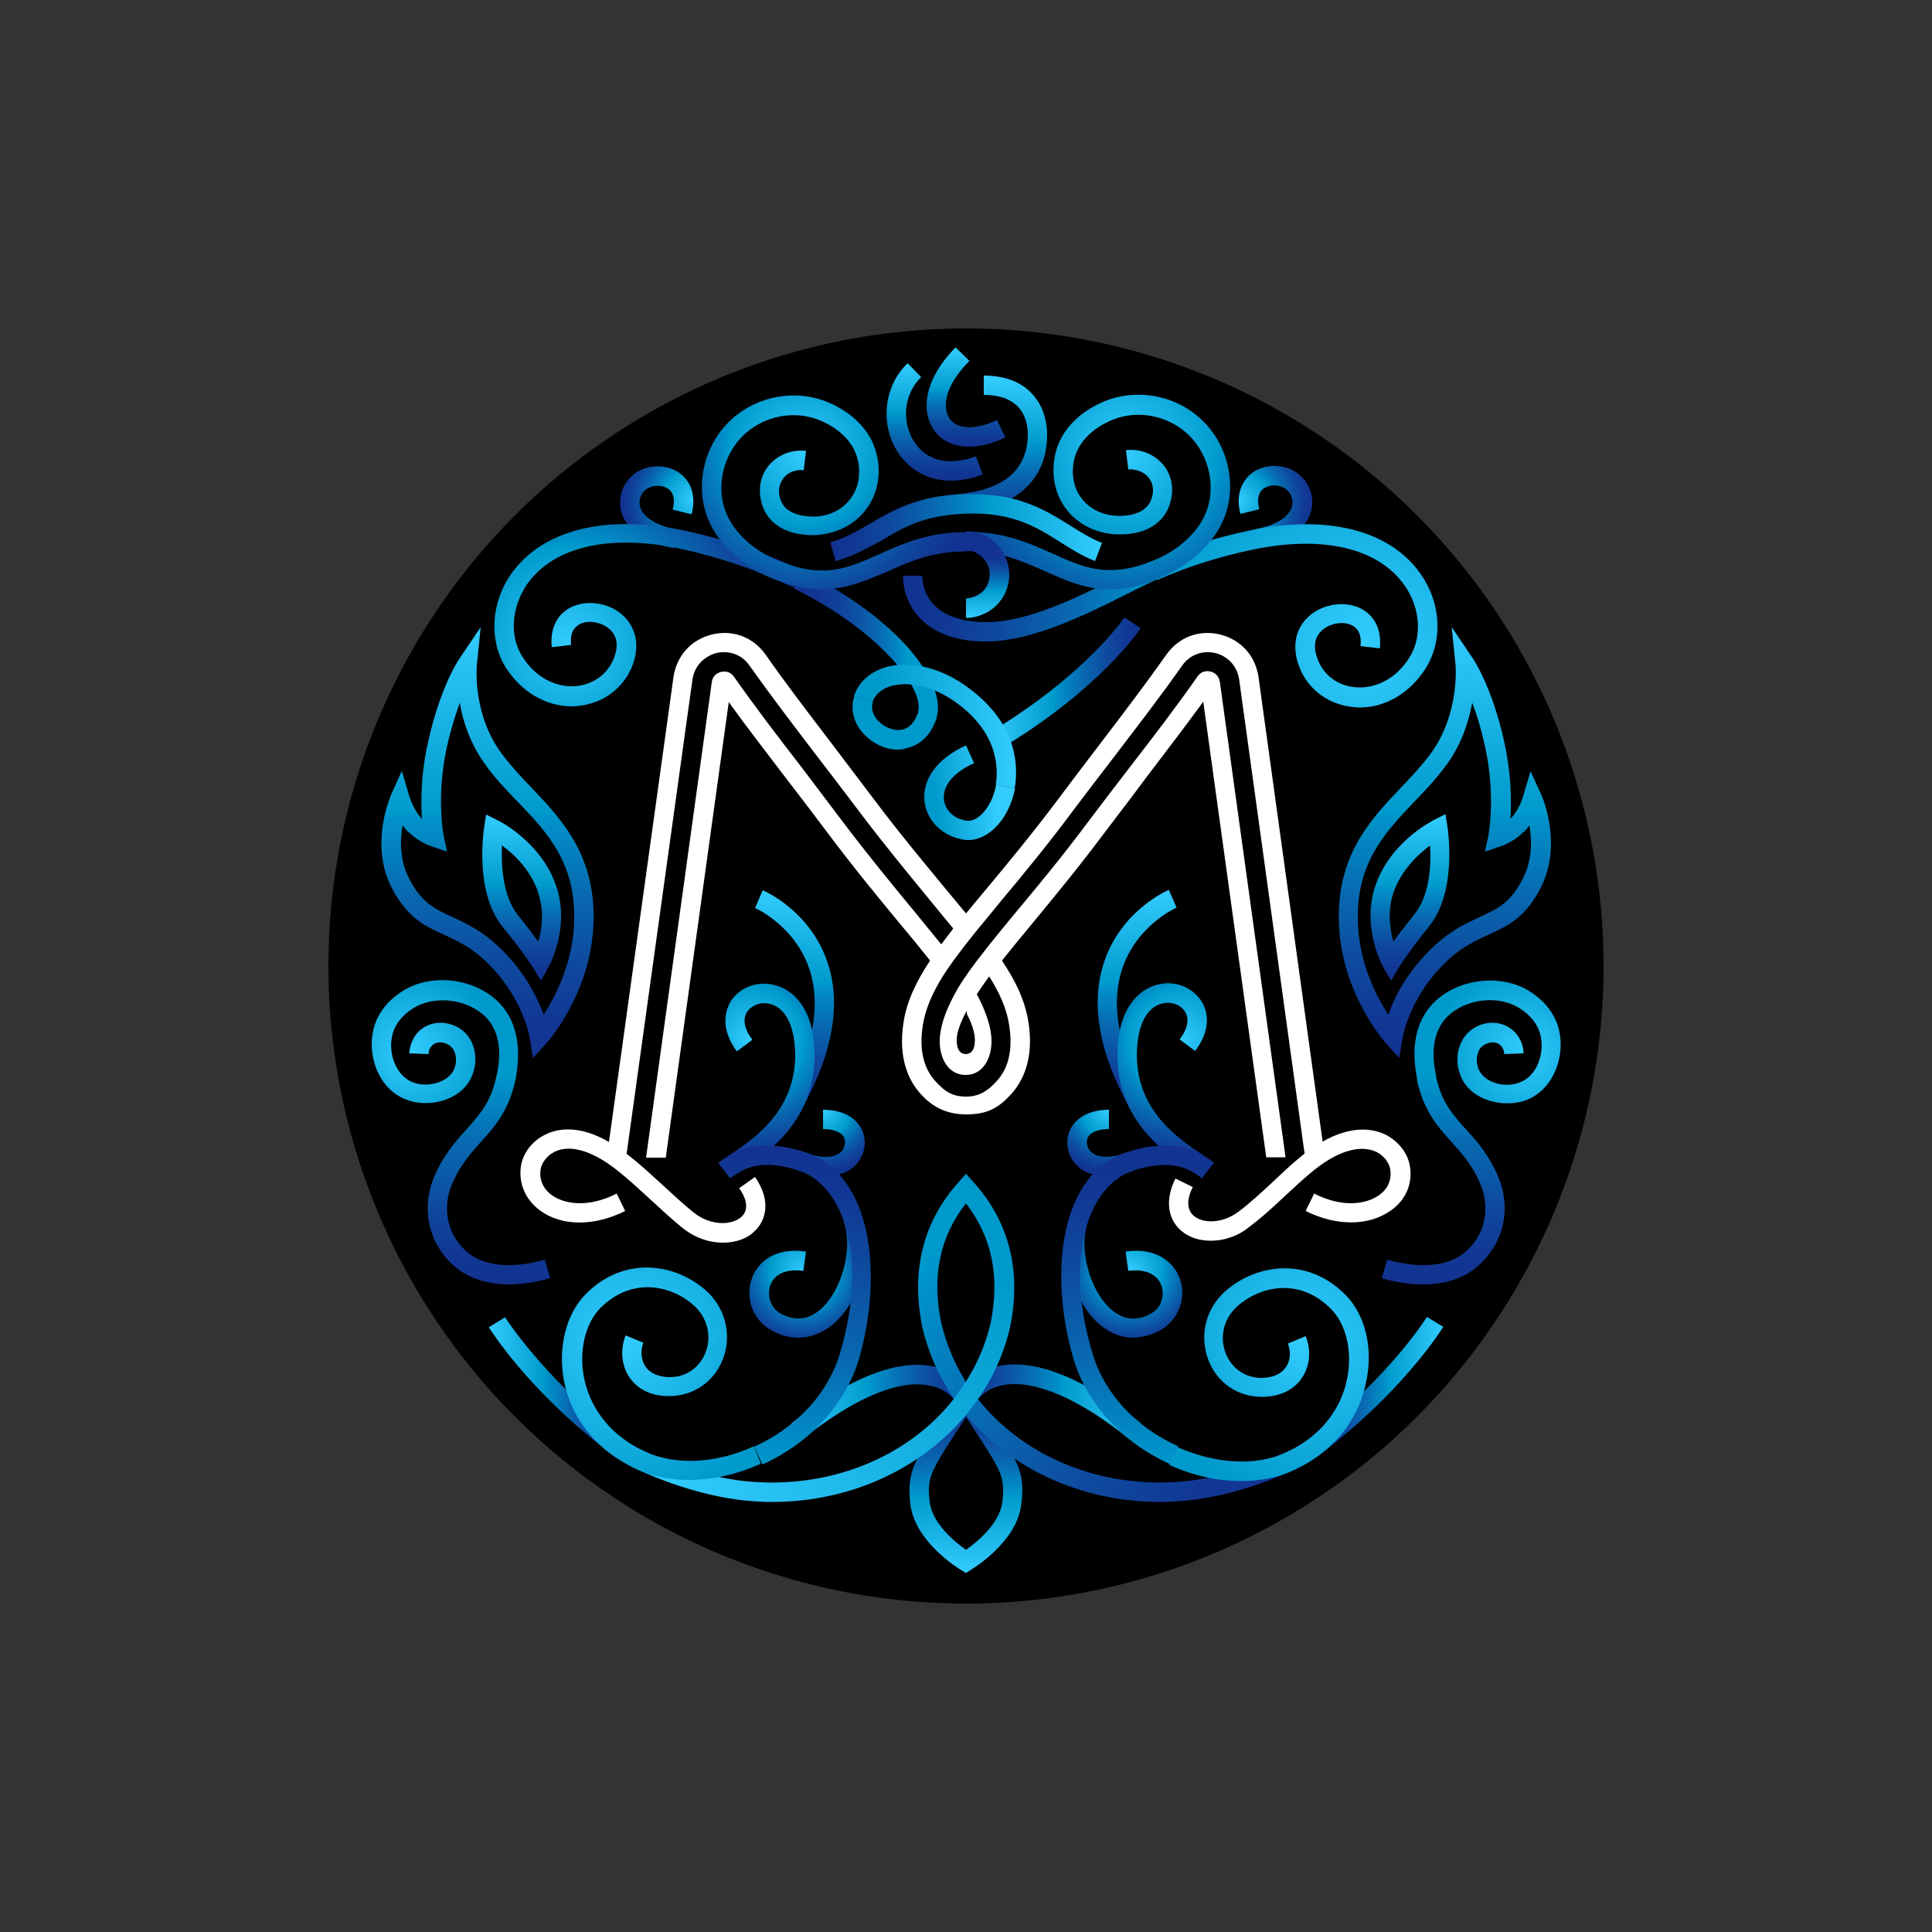
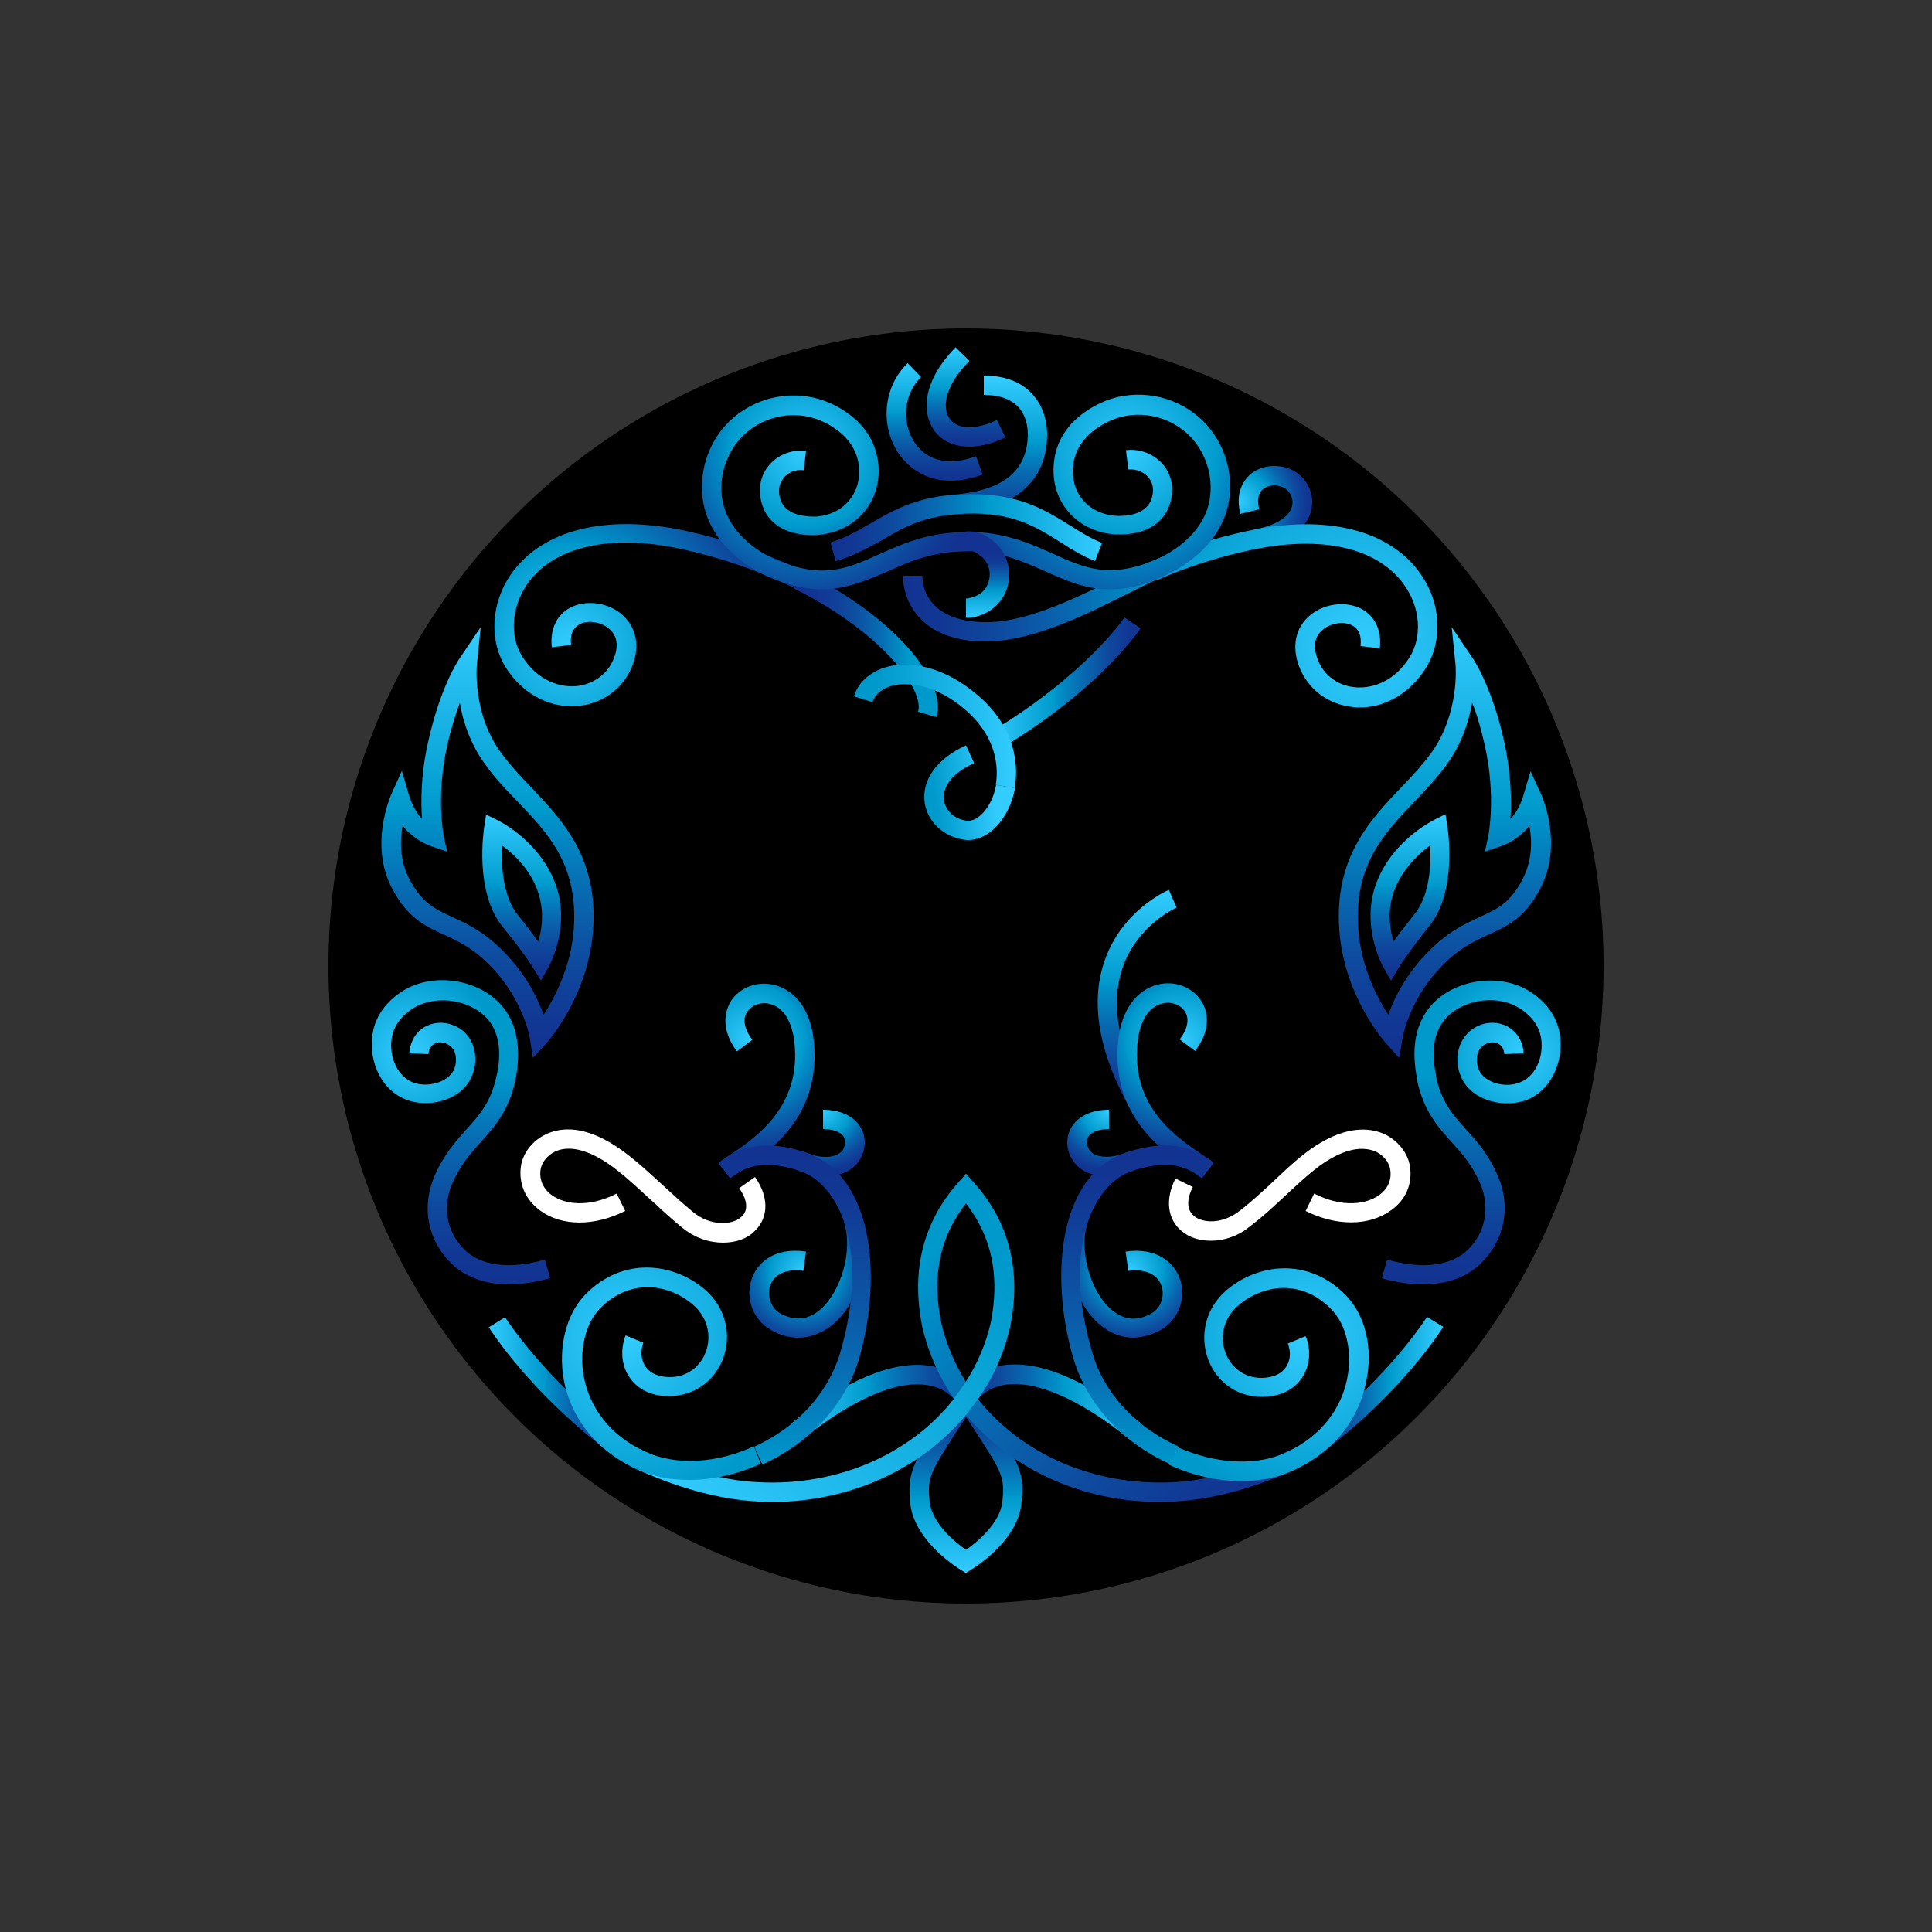
<svg xmlns="http://www.w3.org/2000/svg" id="Слой_1" x="0px" y="0px" viewBox="0 0 500 500" style="enable-background:new 0 0 500 500;" xml:space="preserve">
  <rect x="0" y="0" width="500" height="500" fill="#333333" stroke="none" />
  <style type="text/css"> .st0{fill:url(#SVGID_1_);} .st1{fill:url(#SVGID_00000044876386568584576910000011395916965624668599_);} .st2{fill:url(#SVGID_00000103981856554016461030000014732553205893193089_);} .st3{fill:url(#SVGID_00000152970522242412197510000014151710554540216478_);} .st4{fill:url(#SVGID_00000089558813640305601820000015796344401690469535_);} .st5{fill:url(#SVGID_00000167389715149271704870000012018078460798535824_);} .st6{fill:url(#SVGID_00000057114032881695117050000014548027824171180949_);} .st7{fill:url(#SVGID_00000043425499340136260570000011263593511631789743_);} .st8{fill:url(#SVGID_00000129189936609910041770000007052418230275130041_);} .st9{fill:url(#SVGID_00000090285475967713351230000005667836026200957868_);} .st10{fill:url(#SVGID_00000090995531518750936680000001514428234851682491_);} .st11{fill:url(#SVGID_00000101092407452380333130000001465918312980234647_);} .st12{fill:url(#SVGID_00000050624186596422593110000004295071958426490028_);} .st13{fill:url(#SVGID_00000059290208571489706830000008213526834330869678_);} .st14{fill:url(#SVGID_00000103967163713344365890000005032182096373388191_);} .st15{fill:url(#SVGID_00000088823091919079528410000009865992735976333955_);} .st16{fill:#0099CC;} .st17{fill:url(#SVGID_00000140004666647396919270000013038477102893356958_);} .st18{fill:url(#SVGID_00000129174131140258365100000013865282468781141912_);} .st19{fill:url(#SVGID_00000068657745081297822580000012734398753544514699_);} .st20{fill:url(#SVGID_00000160185213589756743940000016545708786383976067_);} .st21{fill:url(#SVGID_00000015328943156781930090000012891716447520070027_);} .st22{fill:url(#SVGID_00000036962317991285567400000005271996616073719204_);} .st23{fill:url(#SVGID_00000168827347585411373270000017591770809301830044_);} .st24{fill:url(#SVGID_00000153678809756062768820000009974534720633505714_);} .st25{fill:url(#SVGID_00000096744111051012333210000016824146759610223549_);} .st26{fill:url(#SVGID_00000003064408782035656980000014459944205919154084_);} .st27{fill:url(#SVGID_00000003799802236425498140000001293365903977881496_);} .st28{fill:url(#SVGID_00000158737700606163121080000017579707913856442267_);} .st29{fill:url(#SVGID_00000180343006193937967670000013372897254021549214_);} .st30{fill:url(#SVGID_00000170973031468635280090000006509810322829197955_);} .st31{fill:url(#SVGID_00000028288484403484816230000006175755348000182405_);} .st32{fill:url(#SVGID_00000182525299654719237210000010083112190950521003_);} .st33{fill:url(#SVGID_00000103251501199450661800000015295279192799108012_);} .st34{fill:url(#SVGID_00000112600370527437901510000017318662016385876623_);} .st35{fill:url(#SVGID_00000032626143521364649070000018126846622833124510_);} .st36{fill:url(#SVGID_00000061468202746702465620000002525857230940414359_);} .st37{fill:url(#SVGID_00000059279998702323760940000016033549393478181542_);} .st38{fill:url(#SVGID_00000137103251621444596720000006990486209132117941_);} .st39{fill:url(#SVGID_00000118393027036502262470000010063211527632850081_);} .st40{fill:url(#SVGID_00000009552600064827422630000008118533445785871249_);} .st41{fill:url(#SVGID_00000093150400025418249930000011892452818850121647_);} .st42{fill:url(#SVGID_00000142867530814648865670000010013318845032528258_);} .st43{fill:url(#SVGID_00000122715103942298783570000013156223019806572440_);} .st44{fill:#FFFFFF;} </style>
  <circle cx="250" cy="250" r="165" />
  <g>
    <linearGradient id="SVGID_1_" gradientUnits="userSpaceOnUse" x1="250" y1="321.2" x2="250" y2="274.92" gradientTransform="matrix(1 0 0 -1 0 682)">
      <stop offset="0" style="stop-color:#133291" />
      <stop offset="9.000000e-02" style="stop-color:#113894" />
      <stop offset="0.23" style="stop-color:#0E4B9F" />
      <stop offset="0.38" style="stop-color:#0869B0" />
      <stop offset="0.56" style="stop-color:#0093C9" />
      <stop offset="0.57" style="stop-color:#0099CC" />
      <stop offset="1" style="stop-color:#33CCFF" />
    </linearGradient>
    <path class="st0" d="M250,407.1l-1.3-0.8c-0.5-0.3-11.9-7.2-13.1-17c-0.9-8.1,0.7-10.7,7.6-21.3c1.3-2,2.8-4.4,4.6-7.2l2.2,1.4 l2.2-1.4c1.8,2.8,3.3,5.2,4.6,7.2c6.9,10.7,8.5,13.2,7.5,21.3c-1.1,9.8-12.6,16.7-13.1,17L250,407.1L250,407.1z M250,366.7 c-0.9,1.5-1.8,2.8-2.6,4c-6.7,10.4-7.5,11.7-6.8,18c0.7,5.7,6.7,10.5,9.4,12.4c2.7-1.9,8.7-6.7,9.4-12.4c0.7-6.4-0.1-7.7-6.8-18 C251.8,369.5,250.9,368.1,250,366.7L250,366.7z" />
    <linearGradient id="SVGID_00000142140980906857971110000016003934528909293247_" gradientUnits="userSpaceOnUse" x1="252.07" y1="319.216" x2="204.74" y2="319.216" gradientTransform="matrix(1 0 0 -1 0 682)">
      <stop offset="0" style="stop-color:#133291" />
      <stop offset="9.000000e-02" style="stop-color:#113894" />
      <stop offset="0.23" style="stop-color:#0E4B9F" />
      <stop offset="0.38" style="stop-color:#0869B0" />
      <stop offset="0.56" style="stop-color:#0093C9" />
      <stop offset="0.57" style="stop-color:#0099CC" />
      <stop offset="1" style="stop-color:#33CCFF" />
    </linearGradient>
    <path style="fill:url(#SVGID_00000142140980906857971110000016003934528909293247_);" d="M207.9,372.3l-3.1-3.9 c14.1-11.3,26.6-16.5,36.1-14.9c4.8,0.8,8.7,3.3,11.2,7.3l-4.2,2.7c-1.8-2.8-4.4-4.5-7.8-5C232.1,357.1,220.7,362.1,207.9,372.3 L207.9,372.3z" />
    <linearGradient id="SVGID_00000057838585239595960680000010701748110721271726_" gradientUnits="userSpaceOnUse" x1="247.93" y1="319.226" x2="295.26" y2="319.226" gradientTransform="matrix(1 0 0 -1 0 682)">
      <stop offset="0" style="stop-color:#133291" />
      <stop offset="9.000000e-02" style="stop-color:#113894" />
      <stop offset="0.23" style="stop-color:#0E4B9F" />
      <stop offset="0.38" style="stop-color:#0869B0" />
      <stop offset="0.56" style="stop-color:#0093C9" />
      <stop offset="0.57" style="stop-color:#0099CC" />
      <stop offset="1" style="stop-color:#33CCFF" />
    </linearGradient>
    <path style="fill:url(#SVGID_00000057838585239595960680000010701748110721271726_);" d="M292.1,372.3 c-12.8-10.3-24.2-15.2-32.2-13.9c-3.4,0.6-6.1,2.3-7.8,5l-4.2-2.7c2.6-4,6.4-6.5,11.2-7.3c9.5-1.6,21.9,3.6,36.1,14.9L292.1,372.3 L292.1,372.3z" />
    <g>
      <linearGradient id="SVGID_00000084524483721770646510000001587445787171525807_" gradientUnits="userSpaceOnUse" x1="238.957" y1="354.246" x2="326.417" y2="288.736" gradientTransform="matrix(1 0 0 -1 0 682)">
        <stop offset="0" style="stop-color:#0099CC" />
        <stop offset="3.000000e-02" style="stop-color:#0093C9" />
        <stop offset="0.33" style="stop-color:#0869B0" />
        <stop offset="0.61" style="stop-color:#0E4B9F" />
        <stop offset="0.84" style="stop-color:#113894" />
        <stop offset="1" style="stop-color:#133291" />
      </linearGradient>
      <path style="fill:url(#SVGID_00000084524483721770646510000001587445787171525807_);" d="M250,311.4c-6.8,8.7-8.9,18.9-6.4,31 c1.3,5.5,3.5,10.6,6.4,15.3l3.1,4.4c11.2,14.1,29.8,22.5,50.4,21.5c9.6-0.5,20.6-3.5,31-8.6l2.2,4.5c-11,5.4-22.7,8.6-33,9.1 c-1.2,0.1-2.4,0.1-3.6,0.1c-20.2,0-38.5-8.6-50.1-22.5l-3.1-4.1c-3.8-5.6-6.6-11.8-8.2-18.6c-3-14.7,0.2-27.4,9.5-37.7l1.9-2.1 L250,311.4L250,311.4z" />
      <linearGradient id="SVGID_00000022522474794667031490000011768015712772801678_" gradientUnits="userSpaceOnUse" x1="175.624" y1="287.477" x2="260.094" y2="354.147" gradientTransform="matrix(1 0 0 -1 0 682)">
        <stop offset="0" style="stop-color:#33CCFF" />
        <stop offset="1" style="stop-color:#0099CC" />
      </linearGradient>
      <path style="fill:url(#SVGID_00000022522474794667031490000011768015712772801678_);" d="M250,303.8l1.9,2.1 c9.3,10.3,12.5,23,9.5,37.6c-1.6,6.8-4.4,13.1-8.3,18.6l-3.1,4.1c-11.6,13.9-29.9,22.5-50.1,22.5c-1.2,0-2.4,0-3.6-0.1 c-10.3-0.5-22-3.8-33-9.1l2.2-4.5c10.4,5.1,21.4,8.2,31,8.6c20.5,1,39.2-7.4,50.3-21.5l3.1-4.4c3-4.7,5.2-9.8,6.5-15.4 c2.4-12.1,0.3-22.2-6.5-31V303.8L250,303.8z" />
    </g>
    <linearGradient id="SVGID_00000145775475776250182590000000624192638121074588_" gradientUnits="userSpaceOnUse" x1="205.685" y1="395.05" x2="205.685" y2="451.72" gradientTransform="matrix(1 0 0 -1 0 682)">
      <stop offset="0" style="stop-color:#133291" />
      <stop offset="9.000000e-02" style="stop-color:#113894" />
      <stop offset="0.23" style="stop-color:#0E4B9F" />
      <stop offset="0.38" style="stop-color:#0869B0" />
      <stop offset="0.56" style="stop-color:#0093C9" />
      <stop offset="0.57" style="stop-color:#0099CC" />
      <stop offset="1" style="stop-color:#33CCFF" />
    </linearGradient>
-     <path style="fill:url(#SVGID_00000145775475776250182590000000624192638121074588_);" d="M207.5,287l-4.4-2.4 c7.4-13.2,9.5-24.6,6.3-34c-3.8-11.1-13.9-15.6-14-15.6l2-4.6c0.5,0.2,12.2,5.3,16.7,18.5C217.8,259.6,215.6,272.5,207.5,287 L207.5,287z" />
    <linearGradient id="SVGID_00000057863834097872088190000004818165796771865753_" gradientUnits="userSpaceOnUse" x1="160.1" y1="323.885" x2="126.44" y2="323.885" gradientTransform="matrix(1 0 0 -1 0 682)">
      <stop offset="0" style="stop-color:#133291" />
      <stop offset="9.000000e-02" style="stop-color:#113894" />
      <stop offset="0.23" style="stop-color:#0E4B9F" />
      <stop offset="0.38" style="stop-color:#0869B0" />
      <stop offset="0.56" style="stop-color:#0093C9" />
      <stop offset="0.57" style="stop-color:#0099CC" />
      <stop offset="1" style="stop-color:#33CCFF" />
    </linearGradient>
    <path style="fill:url(#SVGID_00000057863834097872088190000004818165796771865753_);" d="M157.1,375.4 c-20.3-15.5-30.2-31.3-30.6-31.9l4.2-2.6c0.1,0.1,9.9,15.6,29.4,30.6L157.1,375.4L157.1,375.4z" />
    <radialGradient id="SVGID_00000166670787371940614640000010923129351453234604_" cx="194.36" cy="412.96" r="33.06" gradientTransform="matrix(1 0 0 -1 0 682)" gradientUnits="userSpaceOnUse">
      <stop offset="0" style="stop-color:#33CCFF" />
      <stop offset="0.43" style="stop-color:#0099CC" />
      <stop offset="0.44" style="stop-color:#0093C9" />
      <stop offset="0.62" style="stop-color:#0869B0" />
      <stop offset="0.77" style="stop-color:#0E4B9F" />
      <stop offset="0.91" style="stop-color:#113894" />
      <stop offset="1" style="stop-color:#133291" />
    </radialGradient>
    <path style="fill:url(#SVGID_00000166670787371940614640000010923129351453234604_);" d="M188.9,304.9l-2.9-4 c0.8-0.5,1.6-1.1,2.6-1.8c7-4.7,18.8-12.6,17-29.3c-0.6-5.5-2.9-9.2-6.4-10c-2.3-0.6-4.6,0.3-5.8,2c-1.3,1.9-0.8,4.5,1.3,7.3l-4,3 c-4.8-6.5-2.6-11.3-1.5-13.1c2.3-3.5,6.8-5.2,11.2-4.1c5.6,1.4,9.4,6.7,10.2,14.4c2.1,19.7-11.7,29-19.2,34 C190.4,303.9,189.6,304.4,188.9,304.9L188.9,304.9z" />
    <radialGradient id="SVGID_00000008136905526209158850000008677911825029874352_" cx="212.96" cy="394.86" r="17.03" gradientTransform="matrix(1 0 0 -1 0 682)" gradientUnits="userSpaceOnUse">
      <stop offset="0" style="stop-color:#33CCFF" />
      <stop offset="0.43" style="stop-color:#0099CC" />
      <stop offset="0.44" style="stop-color:#0093C9" />
      <stop offset="0.62" style="stop-color:#0869B0" />
      <stop offset="0.77" style="stop-color:#0E4B9F" />
      <stop offset="0.91" style="stop-color:#113894" />
      <stop offset="1" style="stop-color:#133291" />
    </radialGradient>
    <path style="fill:url(#SVGID_00000008136905526209158850000008677911825029874352_);" d="M213.7,304.4c-2.3,0-4.9-0.5-7.4-1.6 l2-4.6c3,1.3,6.1,1.6,8.1,0.7c1-0.4,1.7-1,2-1.9c0.4-1.1,0.4-2.1-0.1-2.9c-0.8-1.2-2.8-1.9-5.3-1.9v-5c4.3,0,7.7,1.5,9.5,4.2 c1.5,2.2,1.7,5,0.6,7.6c-0.9,2.1-2.5,3.7-4.8,4.6C216.9,304.1,215.4,304.4,213.7,304.4L213.7,304.4z" />
    <g>
      <linearGradient id="SVGID_00000041974411532891637140000017437862749732148398_" gradientUnits="userSpaceOnUse" x1="126.427" y1="403.63" x2="126.427" y2="349.6" gradientTransform="matrix(1 0 0 -1 0 682)">
        <stop offset="0" style="stop-color:#0099CC" />
        <stop offset="3.000000e-02" style="stop-color:#0093C9" />
        <stop offset="0.33" style="stop-color:#0869B0" />
        <stop offset="0.61" style="stop-color:#0E4B9F" />
        <stop offset="0.84" style="stop-color:#113894" />
        <stop offset="1" style="stop-color:#133291" />
      </linearGradient>
      <path style="fill:url(#SVGID_00000041974411532891637140000017437862749732148398_);" d="M141,326c-9.2,2.6-16.7,1.6-20.9-2.7 c-5.3-5.3-5.1-12.1-3.2-16.7c2.1-4.9,4.7-7.9,7.5-11c3.6-4,7.3-8.1,9-16.2l-4.9-1c-1.4,6.8-4.4,10.1-7.8,13.9 c-2.8,3.1-6,6.7-8.4,12.4c-3.2,7.8-1.6,16.2,4.3,22.1c2.4,2.4,7.1,5.6,15.1,5.6c3.1,0,6.6-0.5,10.7-1.6L141,326L141,326z" />
      <radialGradient id="SVGID_00000110434717556633383330000008879640418618258570_" cx="105.91" cy="409.52" r="22.94" gradientTransform="matrix(1 0 0 -1 0 682)" gradientUnits="userSpaceOnUse">
        <stop offset="0" style="stop-color:#33CCFF" />
        <stop offset="1" style="stop-color:#0099CC" />
      </radialGradient>
      <path style="fill:url(#SVGID_00000110434717556633383330000008879640418618258570_);" d="M130.3,260.8c-5.6-7.1-17.2-9.3-25.3-4.8 c-4.4,2.5-7.4,6.2-8.4,10.6c-1.5,6.5,1.2,15,8.3,17.9c5.6,2.3,14,0.6,17-5.5c1.3-2.7,1.5-5.8,0.5-8.5c-0.9-2.4-2.6-4.2-4.9-5.1 c-3.1-1.3-6.6-0.8-9,1.4c-2.2,2.1-2.5,4.8-2.6,5.8l5,0.2c0-0.4,0.1-1.5,1-2.3c0.9-0.8,2.3-1,3.6-0.4c1,0.4,1.8,1.2,2.2,2.3 c0.5,1.4,0.4,3.1-0.3,4.6c-1.6,3.1-6.7,4.6-10.6,3.1c-4.6-1.9-6.3-7.7-5.3-12.1c0.9-4,4.2-6.4,6-7.4c6-3.3,14.8-1.7,19,3.5 c4,5.1,2.5,12.1,2,14.4l4.9,1C134.9,271.7,133.9,265.4,130.3,260.8L130.3,260.8z" />
    </g>
    <g>
      <linearGradient id="SVGID_00000079486587422816852160000000815778147166502813_" gradientUnits="userSpaceOnUse" x1="373.546" y1="403.63" x2="373.546" y2="349.6" gradientTransform="matrix(1 0 0 -1 0 682)">
        <stop offset="0" style="stop-color:#0099CC" />
        <stop offset="3.000000e-02" style="stop-color:#0093C9" />
        <stop offset="0.33" style="stop-color:#0869B0" />
        <stop offset="0.61" style="stop-color:#0E4B9F" />
        <stop offset="0.84" style="stop-color:#113894" />
        <stop offset="1" style="stop-color:#133291" />
      </linearGradient>
      <path style="fill:url(#SVGID_00000079486587422816852160000000815778147166502813_);" d="M387.8,304.7c-2.4-5.7-5.5-9.3-8.4-12.4 c-3.4-3.8-6.4-7.1-7.8-13.9l-4.9,1c1.7,8.1,5.4,12.2,9,16.2c2.8,3.1,5.4,6,7.5,11c1.9,4.6,2.1,11.4-3.2,16.7 c-4.3,4.3-11.7,5.3-21,2.7l-1.4,4.8c4.1,1.2,7.7,1.6,10.7,1.6c8.1,0,12.8-3.2,15.1-5.6C389.4,320.9,391,312.4,387.8,304.7 L387.8,304.7z" />
      <radialGradient id="SVGID_00000079460920656522084360000005979218125139969440_" cx="394.03" cy="409.44" r="23.07" gradientTransform="matrix(1 0 0 -1 0 682)" gradientUnits="userSpaceOnUse">
        <stop offset="0" style="stop-color:#33CCFF" />
        <stop offset="1" style="stop-color:#0099CC" />
      </radialGradient>
      <path style="fill:url(#SVGID_00000079460920656522084360000005979218125139969440_);" d="M403.5,266.7c-1-4.4-4-8.1-8.4-10.6 c-8.1-4.5-19.7-2.3-25.3,4.8c-3.6,4.6-4.6,10.8-3,18.6l4.9-1c-0.5-2.3-2-9.4,2-14.4c4.1-5.2,13-6.9,19-3.5c1.8,1,5.1,3.4,6,7.4 c1,4.4-0.7,10.3-5.3,12.1c-3.9,1.6-9.1,0.1-10.6-3.1c-0.7-1.4-0.8-3.2-0.3-4.6c0.4-1.1,1.1-1.8,2.2-2.3c1.3-0.6,2.8-0.4,3.6,0.4 c0.9,0.8,1,2,1,2.3l5-0.2c0-1.1-0.4-3.8-2.6-5.8c-2.3-2.2-5.9-2.7-9-1.4c-2.3,1-4,2.8-4.9,5.2c-1,2.7-0.8,5.8,0.5,8.5 c3,6.1,11.4,7.7,17,5.5C402.3,281.6,405,273.2,403.5,266.7L403.5,266.7z" />
    </g>
    <linearGradient id="SVGID_00000176727379893353771890000012949615298806900138_" gradientUnits="userSpaceOnUse" x1="295.18" y1="505.17" x2="256.14" y2="505.17" gradientTransform="matrix(1 0 0 -1 0 682)">
      <stop offset="0" style="stop-color:#133291" />
      <stop offset="9.000000e-02" style="stop-color:#113894" />
      <stop offset="0.23" style="stop-color:#0E4B9F" />
      <stop offset="0.38" style="stop-color:#0869B0" />
      <stop offset="0.56" style="stop-color:#0093C9" />
      <stop offset="0.57" style="stop-color:#0099CC" />
      <stop offset="1" style="stop-color:#33CCFF" />
    </linearGradient>
    <path style="fill:url(#SVGID_00000176727379893353771890000012949615298806900138_);" d="M258.7,193.9l-2.6-4.3 c24.6-14.7,34.8-29.6,34.9-29.8l4.2,2.8C294.8,163.2,284.4,178.6,258.7,193.9L258.7,193.9z" />
    <radialGradient id="SVGID_00000001622697418225487140000002225526064465291655_" cx="179.26" cy="552.79" r="18.87" gradientTransform="matrix(1 0 0 -1 0 682)" gradientUnits="userSpaceOnUse">
      <stop offset="0" style="stop-color:#33CCFF" />
      <stop offset="0.43" style="stop-color:#0099CC" />
      <stop offset="0.44" style="stop-color:#0093C9" />
      <stop offset="0.62" style="stop-color:#0869B0" />
      <stop offset="0.77" style="stop-color:#0E4B9F" />
      <stop offset="0.91" style="stop-color:#113894" />
      <stop offset="1" style="stop-color:#133291" />
    </radialGradient>
-     <path style="fill:url(#SVGID_00000001622697418225487140000002225526064465291655_);" d="M174.4,141.9c-3.1-0.6-13.4-3.1-13.9-11.3 c-0.3-4.2,2.4-8.1,6.4-9.4c3.5-1.1,7.3-0.4,9.8,1.9c1.4,1.3,3.7,4.4,2.3,10l-4.9-1.2c0.4-1.6,0.6-3.8-0.8-5.1 c-1.1-1-3.1-1.4-4.8-0.8c-1.9,0.6-3.1,2.4-3,4.3c0.2,3.1,3.9,5.7,9.8,6.8L174.4,141.9L174.4,141.9z" />
    <radialGradient id="SVGID_00000057852526092883633750000006379534588172647335_" cx="320.56" cy="552.31" r="19.2" gradientTransform="matrix(1 0 0 -1 0 682)" gradientUnits="userSpaceOnUse">
      <stop offset="0" style="stop-color:#33CCFF" />
      <stop offset="0.43" style="stop-color:#0099CC" />
      <stop offset="0.44" style="stop-color:#0093C9" />
      <stop offset="0.62" style="stop-color:#0869B0" />
      <stop offset="0.77" style="stop-color:#0E4B9F" />
      <stop offset="0.91" style="stop-color:#113894" />
      <stop offset="1" style="stop-color:#133291" />
    </radialGradient>
    <path style="fill:url(#SVGID_00000057852526092883633750000006379534588172647335_);" d="M325.6,141.9l-0.9-4.9 c6-1.1,9.6-3.6,9.8-6.8c0.1-1.9-1.1-3.7-3-4.3c-1.7-0.6-3.7-0.2-4.8,0.8c-1.4,1.3-1.2,3.5-0.8,5.1l-4.9,1.2 c-1.4-5.6,0.9-8.6,2.3-10c2.5-2.3,6.3-3,9.8-1.9c4.1,1.3,6.7,5.2,6.5,9.4C339,138.8,328.8,141.3,325.6,141.9L325.6,141.9z" />
    <g>
-       <path class="st16" d="M232.4,194c-3.2,0-6.5-1.5-8.9-4.1c-2.6-2.8-3.5-6.4-2.4-9.7l4.8,1.5c-0.7,2.1,0.5,3.9,1.3,4.8 c1.7,1.8,4.3,2.8,6.4,2.3c2.4-0.6,3.5-2.9,4.1-4.7l4.8,1.4c-1.8,5.9-5.6,7.6-7.8,8.1C233.9,193.9,233.1,194,232.4,194L232.4,194z" />
      <linearGradient id="SVGID_00000066489211996290305910000016985698368605402244_" gradientUnits="userSpaceOnUse" x1="205.23" y1="515.29" x2="242.7" y2="515.29" gradientTransform="matrix(1 0 0 -1 0 682)">
        <stop offset="0" style="stop-color:#133291" />
        <stop offset="0.16" style="stop-color:#123593" />
        <stop offset="0.31" style="stop-color:#104199" />
        <stop offset="0.47" style="stop-color:#0C55A5" />
        <stop offset="0.62" style="stop-color:#0770B4" />
        <stop offset="0.77" style="stop-color:#0093C8" />
        <stop offset="0.79" style="stop-color:#0099CC" />
      </linearGradient>
      <path style="fill:url(#SVGID_00000066489211996290305910000016985698368605402244_);" d="M242.4,185.6l-4.8-1.4 c1.7-5.8-9.7-20.8-32.3-32l2.2-4.5C232.7,160.2,245,176.8,242.4,185.6L242.4,185.6z" />
      <linearGradient id="SVGID_00000126297218418142441430000006588830057467232161_" gradientUnits="userSpaceOnUse" x1="221.04" y1="493.955" x2="262.983" y2="493.955" gradientTransform="matrix(1 0 0 -1 0 682)">
        <stop offset="0.14" style="stop-color:#0099CC" />
        <stop offset="1" style="stop-color:#33CCFF" />
      </linearGradient>
      <path style="fill:url(#SVGID_00000126297218418142441430000006588830057467232161_);" d="M262.6,204l-4.9-0.9 c0.6-3.6,1-12.8-9.6-20.8c-7.1-5.4-13.8-5.9-17.7-4.7c-1.6,0.5-3.8,1.7-4.6,4.1l-4.8-1.5c1.1-3.5,3.9-6.1,7.8-7.4 c6.5-2.1,15.1,0,22.2,5.5C264,188,263.4,199.5,262.6,204L262.6,204z" />
      <linearGradient id="SVGID_00000149345492061590013500000013343400151408876967_" gradientUnits="userSpaceOnUse" x1="239.148" y1="475.32" x2="257.378" y2="477.71" gradientTransform="matrix(1 0 0 -1 0 682)">
        <stop offset="0.14" style="stop-color:#0099CC" />
        <stop offset="1" style="stop-color:#33CCFF" />
      </linearGradient>
      <path style="fill:url(#SVGID_00000149345492061590013500000013343400151408876967_);" d="M250.6,217.4c-0.4,0-0.8,0-1.2-0.1 c-5.3-0.8-9.4-4.7-10.1-9.6c-0.8-5.9,3.2-11.4,10.7-14.8l2.1,4.6c-5.4,2.4-8.3,6-7.8,9.6c0.4,2.7,2.7,4.9,5.9,5.3 c2.7,0.4,6.5-3.3,7.6-9.3l4.9,0.9C261.2,211.8,256,217.4,250.6,217.4L250.6,217.4z" />
    </g>
    <radialGradient id="SVGID_00000142149548607819870980000007890953461161724546_" cx="146.98" cy="515.27" r="60.79" gradientTransform="matrix(1 0 0 -1 0 682)" gradientUnits="userSpaceOnUse">
      <stop offset="0" style="stop-color:#33CCFF" />
      <stop offset="0.43" style="stop-color:#0099CC" />
      <stop offset="0.44" style="stop-color:#0093C9" />
      <stop offset="0.62" style="stop-color:#0869B0" />
      <stop offset="0.77" style="stop-color:#0E4B9F" />
      <stop offset="0.91" style="stop-color:#113894" />
      <stop offset="1" style="stop-color:#133291" />
    </radialGradient>
    <path style="fill:url(#SVGID_00000142149548607819870980000007890953461161724546_);" d="M177.1,137.3 c-20.4-4.3-36.7-0.2-44.8,11.2c-5.2,7.4-5.8,17.1-1.5,24.1c4,6.4,10.4,10.2,17.2,10.2c0.8,0,1.6-0.1,2.4-0.2 c6.5-0.9,11.8-5.3,13.7-11.6c1.4-4.8,0.2-9.2-3.4-12.2c-3.7-3-9.3-3.6-13.2-1.5c-3.5,1.9-5.2,5.6-4.7,10.2l5-0.6 c-0.3-2.6,0.4-4.3,2.1-5.3c2.1-1.2,5.5-0.7,7.6,1c1.4,1.1,2.8,3.2,1.7,6.8c-1.3,4.4-4.9,7.4-9.5,8.1c-4.4,0.6-10.5-1.1-14.6-7.7 c-3.3-5.3-2.7-12.7,1.3-18.6c6.8-9.7,21.3-13.1,39.6-9.2c10.3,2.2,20.1,5.6,29.2,10l2.2-4.5C198,143.1,187.8,139.6,177.1,137.3 L177.1,137.3z" />
    <linearGradient id="SVGID_00000130625026838679998840000011000894257928616868_" gradientUnits="userSpaceOnUse" x1="241.861" y1="557.55" x2="241.861" y2="587.96" gradientTransform="matrix(1 0 0 -1 0 682)">
      <stop offset="0" style="stop-color:#133291" />
      <stop offset="9.000000e-02" style="stop-color:#113894" />
      <stop offset="0.23" style="stop-color:#0E4B9F" />
      <stop offset="0.38" style="stop-color:#0869B0" />
      <stop offset="0.56" style="stop-color:#0093C9" />
      <stop offset="0.57" style="stop-color:#0099CC" />
      <stop offset="1" style="stop-color:#33CCFF" />
    </linearGradient>
    <path style="fill:url(#SVGID_00000130625026838679998840000011000894257928616868_);" d="M246,124.4c-8.3,0-12.5-5.5-13.8-7.6 c-4.5-7.2-3.4-17,2.7-22.8l3.5,3.6c-4.4,4.2-5.2,11.3-1.9,16.6c3.2,5.1,9,6.5,16.1,3.9l1.7,4.7C251.1,124,248.4,124.4,246,124.4 L246,124.4z" />
    <linearGradient id="SVGID_00000050628911799215307710000002468420708880048284_" gradientUnits="userSpaceOnUse" x1="249.987" y1="566.42" x2="249.987" y2="592.08" gradientTransform="matrix(1 0 0 -1 0 682)">
      <stop offset="0" style="stop-color:#133291" />
      <stop offset="9.000000e-02" style="stop-color:#113894" />
      <stop offset="0.23" style="stop-color:#0E4B9F" />
      <stop offset="0.38" style="stop-color:#0869B0" />
      <stop offset="0.56" style="stop-color:#0093C9" />
      <stop offset="0.57" style="stop-color:#0099CC" />
      <stop offset="1" style="stop-color:#33CCFF" />
    </linearGradient>
    <path style="fill:url(#SVGID_00000050628911799215307710000002468420708880048284_);" d="M250.9,115.6c-3.9,0-7.2-1.4-9.2-4.3 c-3-4.2-3.3-12.3,5.6-21.4l3.6,3.5c-6.4,6.4-7.2,12.1-5.1,15c2,2.8,6.8,2.9,12.2,0.3l2.2,4.5C256.9,114.8,253.7,115.6,250.9,115.6 L250.9,115.6z" />
    <radialGradient id="SVGID_00000085225277458392777580000006984487229903221658_" cx="207.86" cy="352.79" r="20.71" gradientTransform="matrix(1 0 0 -1 0 682)" gradientUnits="userSpaceOnUse">
      <stop offset="0" style="stop-color:#33CCFF" />
      <stop offset="0.43" style="stop-color:#0099CC" />
      <stop offset="0.44" style="stop-color:#0093C9" />
      <stop offset="0.62" style="stop-color:#0869B0" />
      <stop offset="0.77" style="stop-color:#0E4B9F" />
      <stop offset="0.91" style="stop-color:#113894" />
      <stop offset="1" style="stop-color:#133291" />
    </radialGradient>
    <path style="fill:url(#SVGID_00000085225277458392777580000006984487229903221658_);" d="M206.6,346.2c-2.3,0-4.6-0.6-6.9-1.9 c-4.7-2.5-6.9-8.1-5.2-13.2c1.4-4.3,5.9-8.4,14.1-7.2l-0.7,5c-4.4-0.6-7.6,0.8-8.6,3.9c-0.8,2.3,0,5.7,2.8,7.2 c3.6,1.9,7,1.6,10.1-1c5.6-4.8,8.6-15.6,6.2-22.7l4.5-1.1c3.1,9.1-0.2,21.6-7.5,27.7C212.7,345,209.7,346.2,206.6,346.2 L206.6,346.2z" />
    <linearGradient id="SVGID_00000170973563146443988810000006508040585347008410_" gradientUnits="userSpaceOnUse" x1="242.946" y1="544.2" x2="242.946" y2="584.09" gradientTransform="matrix(1 0 0 -1 0 682)">
      <stop offset="0" style="stop-color:#133291" />
      <stop offset="9.000000e-02" style="stop-color:#113894" />
      <stop offset="0.23" style="stop-color:#0E4B9F" />
      <stop offset="0.38" style="stop-color:#0869B0" />
      <stop offset="0.56" style="stop-color:#0093C9" />
      <stop offset="0.57" style="stop-color:#0099CC" />
      <stop offset="1" style="stop-color:#33CCFF" />
    </linearGradient>
    <path style="fill:url(#SVGID_00000170973563146443988810000006508040585347008410_);" d="M216.3,145.2l-1.4-4.8 c3.7-1.1,6.8-2.9,10.1-4.8c5.4-3.2,11.6-6.8,21.8-7.6c12.8-1,19-6.1,19.2-15.4c0-2.1-0.4-5.1-2.6-7.4c-2-2-4.9-3-8.8-3v-5 c5.2,0,9.4,1.5,12.3,4.5c2.7,2.8,4.1,6.6,4.1,11c-0.1,8.4-4.4,18.7-23.8,20.3c-9.1,0.7-14.4,3.9-19.6,6.9 C224.2,141.9,220.6,143.9,216.3,145.2L216.3,145.2z" />
    <g>
      <radialGradient id="SVGID_00000057119804319374836700000013451637184203347643_" cx="352.24" cy="514.77" r="57.44" gradientTransform="matrix(1 0 0 -1 0 682)" gradientUnits="userSpaceOnUse">
        <stop offset="0" style="stop-color:#33CCFF" />
        <stop offset="1" style="stop-color:#0099CC" />
      </radialGradient>
      <path style="fill:url(#SVGID_00000057119804319374836700000013451637184203347643_);" d="M367.7,148.6 c-8-11.5-24.4-15.6-44.8-11.2c-8.9,1.9-17.4,4.6-25.4,8.1l2,4.6c7.7-3.4,15.9-6,24.4-7.8c18.4-3.9,32.8-0.5,39.6,9.2 c4.1,5.8,4.6,13.3,1.3,18.6c-4.1,6.6-10.2,8.3-14.6,7.7c-4.6-0.6-8.2-3.6-9.5-8.1c-1.1-3.6,0.3-5.7,1.7-6.8c2.1-1.7,5.5-2.2,7.6-1 c1.7,0.9,2.4,2.7,2.1,5.3l5,0.6c0.5-4.6-1.2-8.3-4.7-10.2c-3.9-2.1-9.5-1.5-13.2,1.5c-3.6,2.9-4.8,7.3-3.4,12.2 c1.9,6.3,7.1,10.7,13.7,11.6c0.8,0.1,1.6,0.2,2.4,0.2c6.7,0,13.1-3.8,17.1-10.2C373.5,165.7,372.9,156,367.7,148.6L367.7,148.6z" />
      <linearGradient id="SVGID_00000139254311424286959490000014746856549916856998_" gradientUnits="userSpaceOnUse" x1="299.52" y1="526.248" x2="233.67" y2="526.248" gradientTransform="matrix(1 0 0 -1 0 682)">
        <stop offset="0" style="stop-color:#0099CC" />
        <stop offset="3.000000e-02" style="stop-color:#0093C9" />
        <stop offset="0.33" style="stop-color:#0869B0" />
        <stop offset="0.61" style="stop-color:#0E4B9F" />
        <stop offset="0.84" style="stop-color:#113894" />
        <stop offset="1" style="stop-color:#133291" />
      </linearGradient>
      <path style="fill:url(#SVGID_00000139254311424286959490000014746856549916856998_);" d="M297.5,145.4c-2.4,1.1-5.2,2.5-8.3,4 c-9.7,4.9-23,11.5-33.5,11.6c-6.1,0.1-10.9-1.4-13.8-4.3c-2.8-2.8-3.2-6-3.2-7.7h-5c0,4.3,1.7,8.3,4.7,11.3 c2.7,2.7,7.9,5.9,17.4,5.7c11.7-0.2,25.6-7.1,35.7-12.2c3-1.5,5.8-2.9,8-3.9L297.5,145.4L297.5,145.4z" />
    </g>
    <radialGradient id="SVGID_00000133506697767102680020000011958437726595820202_" cx="291.46" cy="565.7" r="56.78" gradientTransform="matrix(1 0 0 -1 0 682)" gradientUnits="userSpaceOnUse">
      <stop offset="0" style="stop-color:#33CCFF" />
      <stop offset="0.43" style="stop-color:#0099CC" />
      <stop offset="0.44" style="stop-color:#0093C9" />
      <stop offset="0.62" style="stop-color:#0869B0" />
      <stop offset="0.77" style="stop-color:#0E4B9F" />
      <stop offset="0.91" style="stop-color:#113894" />
      <stop offset="1" style="stop-color:#133291" />
    </radialGradient>
    <path style="fill:url(#SVGID_00000133506697767102680020000011958437726595820202_);" d="M287.2,152.5c-6.4,0-11.4-2.3-16.6-4.6 c-5.8-2.6-11.8-5.3-20.6-5.3v-5c9.9,0,16.7,3.1,22.7,5.8c8,3.6,14.4,6.5,26.5,1.4c2.1-0.9,12.8-5.9,14-16.5 c0.7-6.1-1.7-12.4-6.3-16.4c-5.2-4.5-12.6-5.8-18.9-3.3c-2.5,1-8.5,4-10,10.3c-0.4,1.7-1,6,1.7,9.8c3.2,4.5,8.5,4.8,9.5,4.8 c4.1,0.1,7-1.1,8.3-3.3c0.1-0.1,1.9-3.3,0.1-6.1c-1.1-1.8-3.4-2.8-5.6-2.6l-0.6-5c4.1-0.5,8.2,1.4,10.4,4.8c2.7,4.3,1.3,9.1,0,11.3 c-1.6,2.7-5.1,5.9-12.7,5.7c-1.5,0-8.9-0.5-13.5-7c-3.9-5.5-3-11.5-2.5-13.8c2-8.6,9.8-12.5,13.1-13.8c8-3.1,17.4-1.5,24,4.2 c5.9,5.1,8.9,13,8,20.7c-1.6,13.3-14.5,19.4-17,20.5C295.7,151.7,291.2,152.5,287.2,152.5L287.2,152.5z" />
    <radialGradient id="SVGID_00000166642542249665945970000008713295575414203310_" cx="208.22" cy="565.37" r="46.63" gradientTransform="matrix(1 0 0 -1 0 682)" gradientUnits="userSpaceOnUse">
      <stop offset="0" style="stop-color:#33CCFF" />
      <stop offset="0.43" style="stop-color:#0099CC" />
      <stop offset="0.44" style="stop-color:#0093C9" />
      <stop offset="0.62" style="stop-color:#0869B0" />
      <stop offset="0.77" style="stop-color:#0E4B9F" />
      <stop offset="0.91" style="stop-color:#113894" />
      <stop offset="1" style="stop-color:#133291" />
    </radialGradient>
    <path style="fill:url(#SVGID_00000166642542249665945970000008713295575414203310_);" d="M212.8,152.5c-4,0-8.5-0.9-13.9-3.2 c-2.6-1.1-15.4-7.2-17.1-20.5c-0.9-7.7,2.1-15.7,8-20.7c6.6-5.7,16-7.3,24-4.2c3.3,1.3,11.1,5.2,13.1,13.8 c0.6,2.3,1.4,8.3-2.5,13.8c-4.6,6.5-12,6.9-13.5,7c-7.6,0.1-11.1-3-12.7-5.7c-1.3-2.2-2.7-7,0-11.3c2.2-3.4,6.2-5.3,10.4-4.8 l-0.6,5c-2.3-0.3-4.5,0.7-5.6,2.6c-1.8,2.8,0,6,0.1,6.1c1.3,2.2,4.2,3.3,8.3,3.3c1,0,6.3-0.3,9.5-4.9c2.7-3.8,2.1-8.1,1.7-9.8 c-1.5-6.3-7.5-9.3-10-10.3c-6.3-2.5-13.7-1.2-18.9,3.3c-4.6,4-7,10.3-6.3,16.4c1.3,10.6,11.9,15.6,14.1,16.5 c12.1,5.1,18.4,2.2,26.5-1.4c6-2.7,12.8-5.8,22.7-5.8v5c-8.9,0-14.9,2.7-20.6,5.3C224.1,150.2,219.1,152.5,212.8,152.5L212.8,152.5 z" />
    <linearGradient id="SVGID_00000066514792729884970270000004200862744980797845_" gradientUnits="userSpaceOnUse" x1="255.573" y1="544.45" x2="255.573" y2="522.05" gradientTransform="matrix(1 0 0 -1 0 682)">
      <stop offset="0.26" style="stop-color:#133291" />
      <stop offset="0.33" style="stop-color:#113894" />
      <stop offset="0.42" style="stop-color:#0E4B9F" />
      <stop offset="0.53" style="stop-color:#0869B0" />
      <stop offset="0.66" style="stop-color:#0093C9" />
      <stop offset="0.67" style="stop-color:#0099CC" />
      <stop offset="1" style="stop-color:#33CCFF" />
    </linearGradient>
    <path style="fill:url(#SVGID_00000066514792729884970270000004200862744980797845_);" d="M250,159.9v-5c0,0,4.2-0.2,5.6-3.7 c1.5-3.6-0.5-6.4-1.8-7.3c-1.8-1.4-2.3-1.4-3.8-1.4v-5c2.6,0,4.1,0.3,6.9,2.4c3.2,2.5,5.7,7.6,3.4,13.2 C258,158.5,252.6,160,250,159.9L250,159.9z" />
    <g>
      <radialGradient id="SVGID_00000171684585767569195800000017210800655132096432_" cx="161.77" cy="336.03" r="43.51" gradientTransform="matrix(1 0 0 -1 0 682)" gradientUnits="userSpaceOnUse">
        <stop offset="0" style="stop-color:#33CCFF" />
        <stop offset="1" style="stop-color:#0099CC" />
      </radialGradient>
      <path style="fill:url(#SVGID_00000171684585767569195800000017210800655132096432_);" d="M195.1,374.3c-9.8,4.5-20.3,5-28.1,1.4 c-11.7-5.4-15-14.5-15.9-19.4c-1.3-6.8,0.4-13.7,4.1-17.6c8-8.2,18.1-6.3,24.2-1c3.6,3.1,4.9,8,3.2,12.3c-1.2,3.2-4.4,6.5-9.5,6.4 c-2.8-0.1-4.9-1-6.1-2.8c-1.1-1.7-1.3-4-0.5-6.1l-4.6-1.9c-1.4,3.6-1.1,7.7,0.9,10.7c2.1,3.2,5.7,5,10.1,5c0.1,0,0.2,0,0.3,0 c6.3,0,11.6-3.7,13.9-9.6c2.4-6.3,0.6-13.4-4.6-17.9c-8.1-7-21.3-8.8-31.1,1.3c-4.9,5.1-7,13.5-5.5,22c1.1,5.9,5,16.7,18.8,23.1 c4.1,1.9,8.7,2.8,13.6,2.8c6,0,12.5-1.4,18.6-4.2L195.1,374.3L195.1,374.3z" />
      <linearGradient id="SVGID_00000155840262981260315670000013979871496243611838_" gradientUnits="userSpaceOnUse" x1="205.563" y1="303.11" x2="205.563" y2="385.56" gradientTransform="matrix(1 0 0 -1 0 682)">
        <stop offset="0" style="stop-color:#0099CC" />
        <stop offset="3.000000e-02" style="stop-color:#0093C9" />
        <stop offset="0.33" style="stop-color:#0869B0" />
        <stop offset="0.61" style="stop-color:#0E4B9F" />
        <stop offset="0.84" style="stop-color:#113894" />
        <stop offset="1" style="stop-color:#133291" />
      </linearGradient>
      <path style="fill:url(#SVGID_00000155840262981260315670000013979871496243611838_);" d="M208.1,298.1c-9.3-2.9-16.2-2-22.2,2.9 l3.1,3.9c4.7-3.8,9.9-4.4,17.6-2c11,3.4,18.5,21.2,10.8,47.3c-3.1,10.4-11.2,19.2-22.2,24.2l2.1,4.6c12.4-5.6,21.5-15.6,25-27.3 C228.6,329.8,225.8,303.7,208.1,298.1L208.1,298.1z" />
    </g>
    <linearGradient id="SVGID_00000127762230047498641600000017950985645020572294_" gradientUnits="userSpaceOnUse" x1="214.98" y1="545.522" x2="285.15" y2="545.522" gradientTransform="matrix(1 0 0 -1 0 682)">
      <stop offset="0" style="stop-color:#133291" />
      <stop offset="9.000000e-02" style="stop-color:#113894" />
      <stop offset="0.23" style="stop-color:#0E4B9F" />
      <stop offset="0.38" style="stop-color:#0869B0" />
      <stop offset="0.56" style="stop-color:#0093C9" />
      <stop offset="0.57" style="stop-color:#0099CC" />
      <stop offset="1" style="stop-color:#33CCFF" />
    </linearGradient>
    <path style="fill:url(#SVGID_00000127762230047498641600000017950985645020572294_);" d="M216.3,145.2l-1.3-4.8 c4-1.1,7.2-2.9,10.6-4.9c5.3-3.1,11.2-6.6,21.2-7.4c15.7-1.3,23.4,3.7,30.3,8c2.7,1.7,5.3,3.3,8.1,4.4l-1.8,4.7 c-3.3-1.3-6.2-3.1-9-4.9c-6.5-4.1-13.2-8.4-27.2-7.2c-8.9,0.7-14.1,3.8-19.1,6.8C224.5,141.8,220.9,143.9,216.3,145.2L216.3,145.2z " />
    <linearGradient id="SVGID_00000163766807092966746830000000144442679100907430_" gradientUnits="userSpaceOnUse" x1="126.166" y1="408.14" x2="126.166" y2="519.67" gradientTransform="matrix(1 0 0 -1 0 682)">
      <stop offset="0" style="stop-color:#133291" />
      <stop offset="9.000000e-02" style="stop-color:#113894" />
      <stop offset="0.23" style="stop-color:#0E4B9F" />
      <stop offset="0.38" style="stop-color:#0869B0" />
      <stop offset="0.56" style="stop-color:#0093C9" />
      <stop offset="0.57" style="stop-color:#0099CC" />
      <stop offset="1" style="stop-color:#33CCFF" />
    </linearGradient>
    <path style="fill:url(#SVGID_00000163766807092966746830000000144442679100907430_);" d="M137.9,273.8l-0.8-5.2 c0-0.1-1.8-11-11.8-20.2c-3.8-3.5-7.2-5-10.4-6.5c-4.8-2.2-9.3-4.2-13.4-11.9c-6-11.3-0.5-23.7-0.3-24.3l2.8-6.2l1.9,6.5 c0,0,1.1,3.7,3.3,5.9c-0.3-4.5-0.3-11.6,1.6-19.9c3.1-14.1,7.8-21.1,8-21.4l5.6-8.3l-1,9.9c0,0.1-1.2,12.6,6.4,22.8 c2.3,3.1,4.9,5.9,7.7,8.8c8.1,8.5,17.3,18.2,16,36.8c-1.2,17.1-11.6,28.8-12,29.3L137.9,273.8L137.9,273.8z M104.2,213.6 c-0.7,3.9-0.8,9.2,1.8,14c3.2,6.1,6.5,7.6,11,9.7c3.4,1.6,7.3,3.3,11.7,7.4c6.9,6.3,10.3,13.3,12,17.9c2.9-4.5,7.1-12.5,7.8-22.3 c1.1-16.4-6.5-24.5-14.7-33c-2.8-2.9-5.7-5.9-8.1-9.3c-4-5.4-5.9-11.3-6.7-16.1c-1.1,3-2.3,6.7-3.3,11.2c-2.9,13-0.9,23-0.9,23.1 l0.9,4.2l-4.1-1.4c-0.3-0.1-3.2-1.1-5.7-3.5C105.2,215,104.7,214.3,104.2,213.6L104.2,213.6z" />
    <linearGradient id="SVGID_00000024713946821250378990000012893510832106602941_" gradientUnits="userSpaceOnUse" x1="135.064" y1="428.16" x2="135.064" y2="471.19" gradientTransform="matrix(1 0 0 -1 0 682)">
      <stop offset="0" style="stop-color:#133291" />
      <stop offset="9.000000e-02" style="stop-color:#113894" />
      <stop offset="0.23" style="stop-color:#0E4B9F" />
      <stop offset="0.38" style="stop-color:#0869B0" />
      <stop offset="0.56" style="stop-color:#0093C9" />
      <stop offset="0.57" style="stop-color:#0099CC" />
      <stop offset="1" style="stop-color:#33CCFF" />
    </linearGradient>
    <path style="fill:url(#SVGID_00000024713946821250378990000012893510832106602941_);" d="M140,253.8l-2.2-3.6c0,0-2.6-4.1-7.7-10.3 c-7.4-9.1-4.9-25.1-4.8-25.8l0.5-3.3l3,1.5c0.5,0.2,12.2,6.1,15.6,18.5c2.7,10.1-2.2,19-2.4,19.4L140,253.8L140,253.8z M129.9,218.8c-0.2,4.8,0.1,13,4.1,18c2.2,2.7,4,5.1,5.3,6.9c0.9-2.9,1.5-7.2,0.3-11.6C137.9,225.6,133.1,221.1,129.9,218.8 L129.9,218.8z" />
    <linearGradient id="SVGID_00000047770365107776142010000013033141412009065649_" gradientUnits="userSpaceOnUse" x1="373.841" y1="408.2" x2="373.841" y2="519.69" gradientTransform="matrix(1 0 0 -1 0 682)">
      <stop offset="0" style="stop-color:#133291" />
      <stop offset="9.000000e-02" style="stop-color:#113894" />
      <stop offset="0.23" style="stop-color:#0E4B9F" />
      <stop offset="0.38" style="stop-color:#0869B0" />
      <stop offset="0.56" style="stop-color:#0093C9" />
      <stop offset="0.57" style="stop-color:#0099CC" />
      <stop offset="1" style="stop-color:#33CCFF" />
    </linearGradient>
    <path style="fill:url(#SVGID_00000047770365107776142010000013033141412009065649_);" d="M362.1,273.8l-3.5-3.9 c-0.4-0.5-10.8-12.2-12-29.3c-1.3-18.6,7.9-28.3,16-36.8c2.8-2.9,5.4-5.7,7.7-8.8c7.5-10.3,6.4-22.7,6.4-22.8l-1-9.9l5.6,8.3 c0.2,0.3,4.9,7.4,8,21.4c1.8,8.3,1.9,15.4,1.6,19.9c2.2-2.1,3.3-5.8,3.3-5.9l1.9-6.4l2.8,6.1c0.2,0.5,5.7,12.9-0.3,24.3 c-4,7.7-8.6,9.7-13.4,11.9c-3.2,1.5-6.6,3-10.4,6.5c-10,9.2-11.8,20.1-11.8,20.2L362.1,273.8L362.1,273.8z M381,181.9 c-0.9,4.8-2.7,10.7-6.7,16.1c-2.5,3.4-5.3,6.4-8.1,9.3c-8.1,8.5-15.8,16.6-14.7,33c0.7,9.9,4.9,17.9,7.8,22.3 c1.6-4.6,5.1-11.6,12-17.9c4.4-4.1,8.3-5.8,11.7-7.4c4.5-2.1,7.8-3.5,11-9.7c2.6-4.9,2.5-10.1,1.8-14c-0.5,0.7-1,1.4-1.7,1.9 c-2.4,2.4-5.4,3.4-5.7,3.5l-4.1,1.4l0.9-4.2c0-0.2,2-10.1-0.9-23.1C383.3,188.6,382.2,184.8,381,181.9L381,181.9z" />
    <linearGradient id="SVGID_00000182516710271043644670000004186120386269937073_" gradientUnits="userSpaceOnUse" x1="364.943" y1="428.15" x2="364.943" y2="471.18" gradientTransform="matrix(1 0 0 -1 0 682)">
      <stop offset="0" style="stop-color:#133291" />
      <stop offset="9.000000e-02" style="stop-color:#113894" />
      <stop offset="0.23" style="stop-color:#0E4B9F" />
      <stop offset="0.38" style="stop-color:#0869B0" />
      <stop offset="0.56" style="stop-color:#0093C9" />
      <stop offset="0.57" style="stop-color:#0099CC" />
      <stop offset="1" style="stop-color:#33CCFF" />
    </linearGradient>
    <path style="fill:url(#SVGID_00000182516710271043644670000004186120386269937073_);" d="M360,253.8l-2.1-3.7 c-0.2-0.4-5.1-9.3-2.4-19.4c3.4-12.4,15.1-18.2,15.6-18.5l3-1.5l0.5,3.3c0.1,0.7,2.6,16.7-4.8,25.8c-5,6.2-7.6,10.3-7.6,10.3 L360,253.8L360,253.8z M370.1,218.8c-3.2,2.4-8,6.8-9.8,13.3c-1.2,4.4-0.5,8.6,0.3,11.6c1.3-1.8,3.1-4.1,5.3-6.9 C370.1,231.8,370.4,223.6,370.1,218.8L370.1,218.8z" />
    <linearGradient id="SVGID_00000048501307248336229400000006217692583917121964_" gradientUnits="userSpaceOnUse" x1="294.308" y1="395.05" x2="294.308" y2="451.72" gradientTransform="matrix(1 0 0 -1 0 682)">
      <stop offset="0" style="stop-color:#133291" />
      <stop offset="9.000000e-02" style="stop-color:#113894" />
      <stop offset="0.23" style="stop-color:#0E4B9F" />
      <stop offset="0.38" style="stop-color:#0869B0" />
      <stop offset="0.56" style="stop-color:#0093C9" />
      <stop offset="0.57" style="stop-color:#0099CC" />
      <stop offset="1" style="stop-color:#33CCFF" />
    </linearGradient>
    <path style="fill:url(#SVGID_00000048501307248336229400000006217692583917121964_);" d="M292.5,287c-8.1-14.5-10.4-27.3-6.7-38.2 c4.5-13.2,16.2-18.3,16.7-18.5l2,4.6c-0.1,0-10.2,4.5-14,15.6c-3.2,9.4-1.1,20.9,6.3,34L292.5,287L292.5,287z" />
    <linearGradient id="SVGID_00000022520844651459602900000018415443126913728402_" gradientUnits="userSpaceOnUse" x1="339.89" y1="323.885" x2="373.55" y2="323.885" gradientTransform="matrix(1 0 0 -1 0 682)">
      <stop offset="0" style="stop-color:#133291" />
      <stop offset="9.000000e-02" style="stop-color:#113894" />
      <stop offset="0.23" style="stop-color:#0E4B9F" />
      <stop offset="0.38" style="stop-color:#0869B0" />
      <stop offset="0.56" style="stop-color:#0093C9" />
      <stop offset="0.57" style="stop-color:#0099CC" />
      <stop offset="1" style="stop-color:#33CCFF" />
    </linearGradient>
    <path style="fill:url(#SVGID_00000022520844651459602900000018415443126913728402_);" d="M342.9,375.4l-3-4 c19.6-15,29.3-30.4,29.4-30.6l4.2,2.6C373.1,344.1,363.2,359.8,342.9,375.4L342.9,375.4z" />
    <radialGradient id="SVGID_00000025412314149785358080000014029463841081653159_" cx="305.43" cy="412.74" r="33.11" gradientTransform="matrix(1 0 0 -1 0 682)" gradientUnits="userSpaceOnUse">
      <stop offset="0" style="stop-color:#33CCFF" />
      <stop offset="0.43" style="stop-color:#0099CC" />
      <stop offset="0.44" style="stop-color:#0093C9" />
      <stop offset="0.62" style="stop-color:#0869B0" />
      <stop offset="0.77" style="stop-color:#0E4B9F" />
      <stop offset="0.91" style="stop-color:#113894" />
      <stop offset="1" style="stop-color:#133291" />
    </radialGradient>
    <path style="fill:url(#SVGID_00000025412314149785358080000014029463841081653159_);" d="M311.1,304.9c-0.7-0.5-1.5-1.1-2.5-1.7 c-7.4-5-21.3-14.2-19.2-34c0.8-7.6,4.6-13,10.2-14.4c4.4-1.1,8.8,0.6,11.2,4.1c1.2,1.8,3.4,6.6-1.5,13.1l-4-3 c2.1-2.8,2.6-5.4,1.3-7.3c-1.1-1.7-3.5-2.6-5.8-2c-3.5,0.8-5.8,4.5-6.4,10c-1.8,16.7,10,24.6,17,29.3c1,0.6,1.9,1.2,2.6,1.8 L311.1,304.9L311.1,304.9z" />
    <radialGradient id="SVGID_00000178900507410746216020000015038328422838945433_" cx="287" cy="394.89" r="17.11" gradientTransform="matrix(1 0 0 -1 0 682)" gradientUnits="userSpaceOnUse">
      <stop offset="0" style="stop-color:#33CCFF" />
      <stop offset="0.43" style="stop-color:#0099CC" />
      <stop offset="0.44" style="stop-color:#0093C9" />
      <stop offset="0.62" style="stop-color:#0869B0" />
      <stop offset="0.77" style="stop-color:#0E4B9F" />
      <stop offset="0.91" style="stop-color:#113894" />
      <stop offset="1" style="stop-color:#133291" />
    </radialGradient>
    <path style="fill:url(#SVGID_00000178900507410746216020000015038328422838945433_);" d="M286.3,304.4c-1.7,0-3.2-0.3-4.6-0.8 c-2.2-0.9-3.9-2.5-4.8-4.6c-1.1-2.6-0.9-5.4,0.6-7.6c1.8-2.7,5.2-4.2,9.5-4.2v5c-2.5,0-4.5,0.7-5.3,1.9c-0.5,0.8-0.6,1.8-0.1,2.9 c0.4,0.9,1,1.5,2,1.9c2,0.8,5.1,0.6,8.1-0.7l2,4.6C291.2,303.9,288.6,304.4,286.3,304.4L286.3,304.4z" />
    <radialGradient id="SVGID_00000014600470156656210440000003419392578143403184_" cx="292.51" cy="353.11" r="20.77" gradientTransform="matrix(1 0 0 -1 0 682)" gradientUnits="userSpaceOnUse">
      <stop offset="0" style="stop-color:#33CCFF" />
      <stop offset="0.43" style="stop-color:#0099CC" />
      <stop offset="0.44" style="stop-color:#0093C9" />
      <stop offset="0.62" style="stop-color:#0869B0" />
      <stop offset="0.77" style="stop-color:#0E4B9F" />
      <stop offset="0.91" style="stop-color:#113894" />
      <stop offset="1" style="stop-color:#133291" />
    </radialGradient>
    <path style="fill:url(#SVGID_00000014600470156656210440000003419392578143403184_);" d="M293.4,346.2c-3.1,0-6.1-1.1-8.8-3.4 c-7.3-6.1-9.8-19-6.8-28.1l3.7,1.6c-2.4,7.1,0.6,18,6.2,22.7c3.1,2.6,6.5,3,10.1,1c2.9-1.5,3.6-4.9,2.8-7.2c-1-3-4.2-4.5-8.6-3.9 l-0.7-5c8.2-1.2,12.7,3,14.1,7.2c1.7,5.1-0.5,10.6-5.2,13.2C298,345.5,295.6,346.1,293.4,346.2L293.4,346.2z" />
    <g>
      <radialGradient id="SVGID_00000114073794992464302090000002543313743338169747_" cx="337.85" cy="335.86" r="42.45" gradientTransform="matrix(1 0 0 -1 0 682)" gradientUnits="userSpaceOnUse">
        <stop offset="0" style="stop-color:#33CCFF" />
        <stop offset="1" style="stop-color:#0099CC" />
      </radialGradient>
      <path style="fill:url(#SVGID_00000114073794992464302090000002543313743338169747_);" d="M348.4,335.3c-9.8-10.1-23-8.3-31.1-1.3 c-5.2,4.5-7,11.5-4.6,17.9c2.3,6,7.6,9.6,13.9,9.6c0.1,0,0.2,0,0.3,0c4.5-0.1,8.1-1.9,10.1-5c2-3,2.4-7.1,0.9-10.7l-4.6,1.9 c0.8,2.1,0.7,4.4-0.5,6.1c-1.2,1.8-3.3,2.7-6.1,2.8c-5.1,0.1-8.3-3.2-9.5-6.4c-1.7-4.4-0.4-9.2,3.2-12.3c6.1-5.3,16.3-7.2,24.2,1 c3.8,3.9,5.4,10.8,4.1,17.6c-0.9,4.9-4.2,14-15.9,19.4c-7.7,3.6-18.2,3-28.1-1.4l-2.1,4.6c6.1,2.8,12.6,4.2,18.6,4.2 c4.9,0,9.6-0.9,13.6-2.8c13.8-6.4,17.7-17.2,18.8-23.1C355.4,348.8,353.3,340.4,348.4,335.3L348.4,335.3z" />
      <linearGradient id="SVGID_00000055669636395942611990000007021828951495503274_" gradientUnits="userSpaceOnUse" x1="294.418" y1="303.1" x2="294.418" y2="385.563" gradientTransform="matrix(1 0 0 -1 0 682)">
        <stop offset="0" style="stop-color:#0099CC" />
        <stop offset="3.000000e-02" style="stop-color:#0093C9" />
        <stop offset="0.33" style="stop-color:#0869B0" />
        <stop offset="0.61" style="stop-color:#0E4B9F" />
        <stop offset="0.84" style="stop-color:#113894" />
        <stop offset="1" style="stop-color:#133291" />
      </linearGradient>
      <path style="fill:url(#SVGID_00000055669636395942611990000007021828951495503274_);" d="M293.4,302.9c7.7-2.4,12.9-1.8,17.6,2 l3.1-3.9c-6-4.9-12.9-5.8-22.2-2.9c-17.8,5.5-20.5,31.7-14.1,53.5c3.5,11.8,12.6,21.7,25,27.3l2.1-4.6 c-11.1-5-19.2-13.8-22.2-24.2C274.9,324,282.4,306.3,293.4,302.9L293.4,302.9z" />
    </g>
  </g>
  <g>
    <path class="st44" d="M187.1,321.6c-3.5,0-7.3-1.2-10.7-4c-2.8-2.3-5.5-4.8-8.1-7.2c-4.5-4.1-8.7-8.1-12.9-10.5 c-5.9-3.4-9.7-2.9-11.9-1.8c-2.2,1.1-3.4,3.1-3.6,4.6c-0.4,2.6,0.7,5,2.9,6.6c3.2,2.3,9.3,3.4,16.8-0.4l2.2,4.5c-8,4-16.4,4-22-0.1 c-3.8-2.8-5.6-6.9-5-11.4c0.5-3.5,3-6.7,6.4-8.3c3.2-1.6,8.8-2.5,16.5,2c4.7,2.7,9.1,6.8,13.8,11.1c2.6,2.4,5.2,4.8,7.9,7 c4.4,3.6,10,3.5,12.5,1.2c2.4-2.2,0.7-5.6-0.6-7.4l4.1-2.9c4.3,6.2,2.8,11.3-0.1,14C193.5,320.5,190.5,321.6,187.1,321.6 L187.1,321.6z" />
    <path class="st44" d="M313.4,321.1c-2.9,0-5.6-0.8-7.6-2.5c-3.7-3.1-4.3-8.2-1.6-13.6l4.5,2.2c-1,1.9-2.2,5.4,0.3,7.5 c2.3,1.9,7.2,2.1,11.5-1.1c3.2-2.4,6.3-5.3,9.3-8.1c4.1-3.9,8-7.5,12.2-9.9c7.8-4.5,13.3-3.5,16.5-2c3.4,1.7,5.9,4.9,6.4,8.3 c0.7,4.5-1.1,8.7-5,11.4c-5.6,4-14,4.1-22,0.1l2.2-4.5c7.5,3.8,13.6,2.7,16.8,0.4c2.3-1.6,3.3-4,2.9-6.6c-0.2-1.5-1.4-3.5-3.6-4.6 c-2.2-1-6-1.6-11.9,1.8c-3.7,2.1-7.4,5.6-11.3,9.2c-3.1,2.9-6.3,5.9-9.8,8.5C320.4,319.9,316.8,321.1,313.4,321.1L313.4,321.1z" />
-     <path class="st44" d="M243.9,252.8c0.9-1.4,1.9-2.9,3-4.4c1-1.3,2-2.7,3.1-4.1c1-1.3,2.1-2.6,3.2-4c1.9-2.3,3.9-4.7,6-7.3 c5.6-6.7,11.9-14.3,18.8-23.6c3.4-4.5,6.9-9.1,10.3-13.5c6.4-8.4,12.5-16.3,17.6-23.6c2.4-3.4,6-3.9,8.6-3.3 c2.6,0.6,5.6,2.8,6.2,6.9l17,123.2l5-0.7l-17-123.2c-0.8-5.5-4.6-9.7-10-11c-5.4-1.3-10.7,0.7-13.9,5.3c-5,7.1-11,15-17.4,23.4 c-3.4,4.4-6.9,9.1-10.3,13.6c-6.9,9.2-13.2,16.8-18.7,23.4c-1.9,2.3-3.7,4.4-5.4,6.5c-1.7-2.1-3.5-4.2-5.4-6.5 c-5.5-6.7-11.8-14.2-18.7-23.4c-3.4-4.5-6.9-9.1-10.3-13.6c-6.4-8.4-12.4-16.2-17.4-23.4c-3.2-4.6-8.5-6.6-13.9-5.3 c-5.4,1.3-9.2,5.5-10,11l-17.1,123.2l4.9,0.7l17.1-123.2c0.6-4.1,3.6-6.2,6.2-6.9c2.6-0.6,6.3-0.1,8.6,3.3 c5.1,7.2,11.1,15.1,17.6,23.6c3.4,4.4,6.9,9,10.3,13.5c7,9.3,13.3,16.9,18.8,23.6c2.1,2.6,4.1,5,6,7.3c-1.1,1.4-2.1,2.8-3.1,4.1 c-2-2.5-4.3-5.2-6.7-8.2c-5.6-6.8-11.9-14.4-19-23.8c-3.4-4.5-6.9-9.1-10.2-13.5c-6.5-8.4-12.6-16.4-17.7-23.7 c-1.1-1.6-2.6-1.5-3.4-1.3c-0.8,0.2-2.2,0.8-2.4,2.7l-17,123h5.1l16.3-117.9c4.6,6.4,9.8,13.1,15.2,20.2c3.4,4.4,6.9,9,10.2,13.4 c7.1,9.5,13.5,17.2,19.1,24c2.8,3.3,5.3,6.4,7.6,9.3c-3.7,5.6-6.1,10.7-6.9,16.2c-1.4,9.3,1.5,14.9,4.2,18c3.6,4.2,7.7,5.6,12,5.6 c5.4,0,8.4-1.5,12-5.6c2.7-3.1,5.6-8.8,4.2-18c-0.8-5.5-3.2-10.7-6.9-16.2c2.3-2.9,4.8-5.9,7.6-9.3c5.6-6.8,12-14.5,19.1-24 c3.4-4.5,6.9-9,10.2-13.5c5.4-7.1,10.6-13.9,15.2-20.2l16.3,117.9h5l-17-123c-0.3-1.9-1.6-2.5-2.4-2.7c-0.8-0.2-2.3-0.3-3.4,1.3 c-5.1,7.3-11.2,15.3-17.7,23.7c-3.4,4.4-6.9,9-10.3,13.5c-7,9.4-13.4,17.1-19,23.8c-2.4,2.9-4.7,5.7-6.7,8.2 c-1.1,1.4-2.2,2.8-3.2,4.1c-1.1,1.5-2.2,2.9-3.1,4.3c-0.4,0.5-0.7,1.1-1.1,1.6c0,0,0,0,0,0l0,0c-2.3,3.7-5.6,9.8-5.6,15.2 c0,4.4,2.2,8.7,6.7,8.7s6.7-4.3,6.7-8.7c0-4.1-1.9-8.6-3.8-12.2c0.9-1.4,2.1-3.1,3.2-4.6c2.8,4.4,4.6,8.6,5.2,12.8 c0.9,5.9-0.1,10.7-3,14c-2.7,3.1-5.1,4.3-8.2,4.3c-3.4,0-5.5-1.2-8.2-4.3c-2.9-3.4-3.9-8.1-3-14 C239.4,261.4,241.2,257.2,243.9,252.8L243.9,252.8z M250,272.8C250,272.8,250,272.8,250,272.8C250,272.8,250,272.8,250,272.8 c-1.1,0-2.4-0.6-2.4-3.7s2.6-7.5,2.6-7.5l0,0.8c0.8,1.4,2.1,4.4,2.1,6.7C252.3,272.1,251.1,272.7,250,272.8L250,272.8z" />
  </g>
</svg>